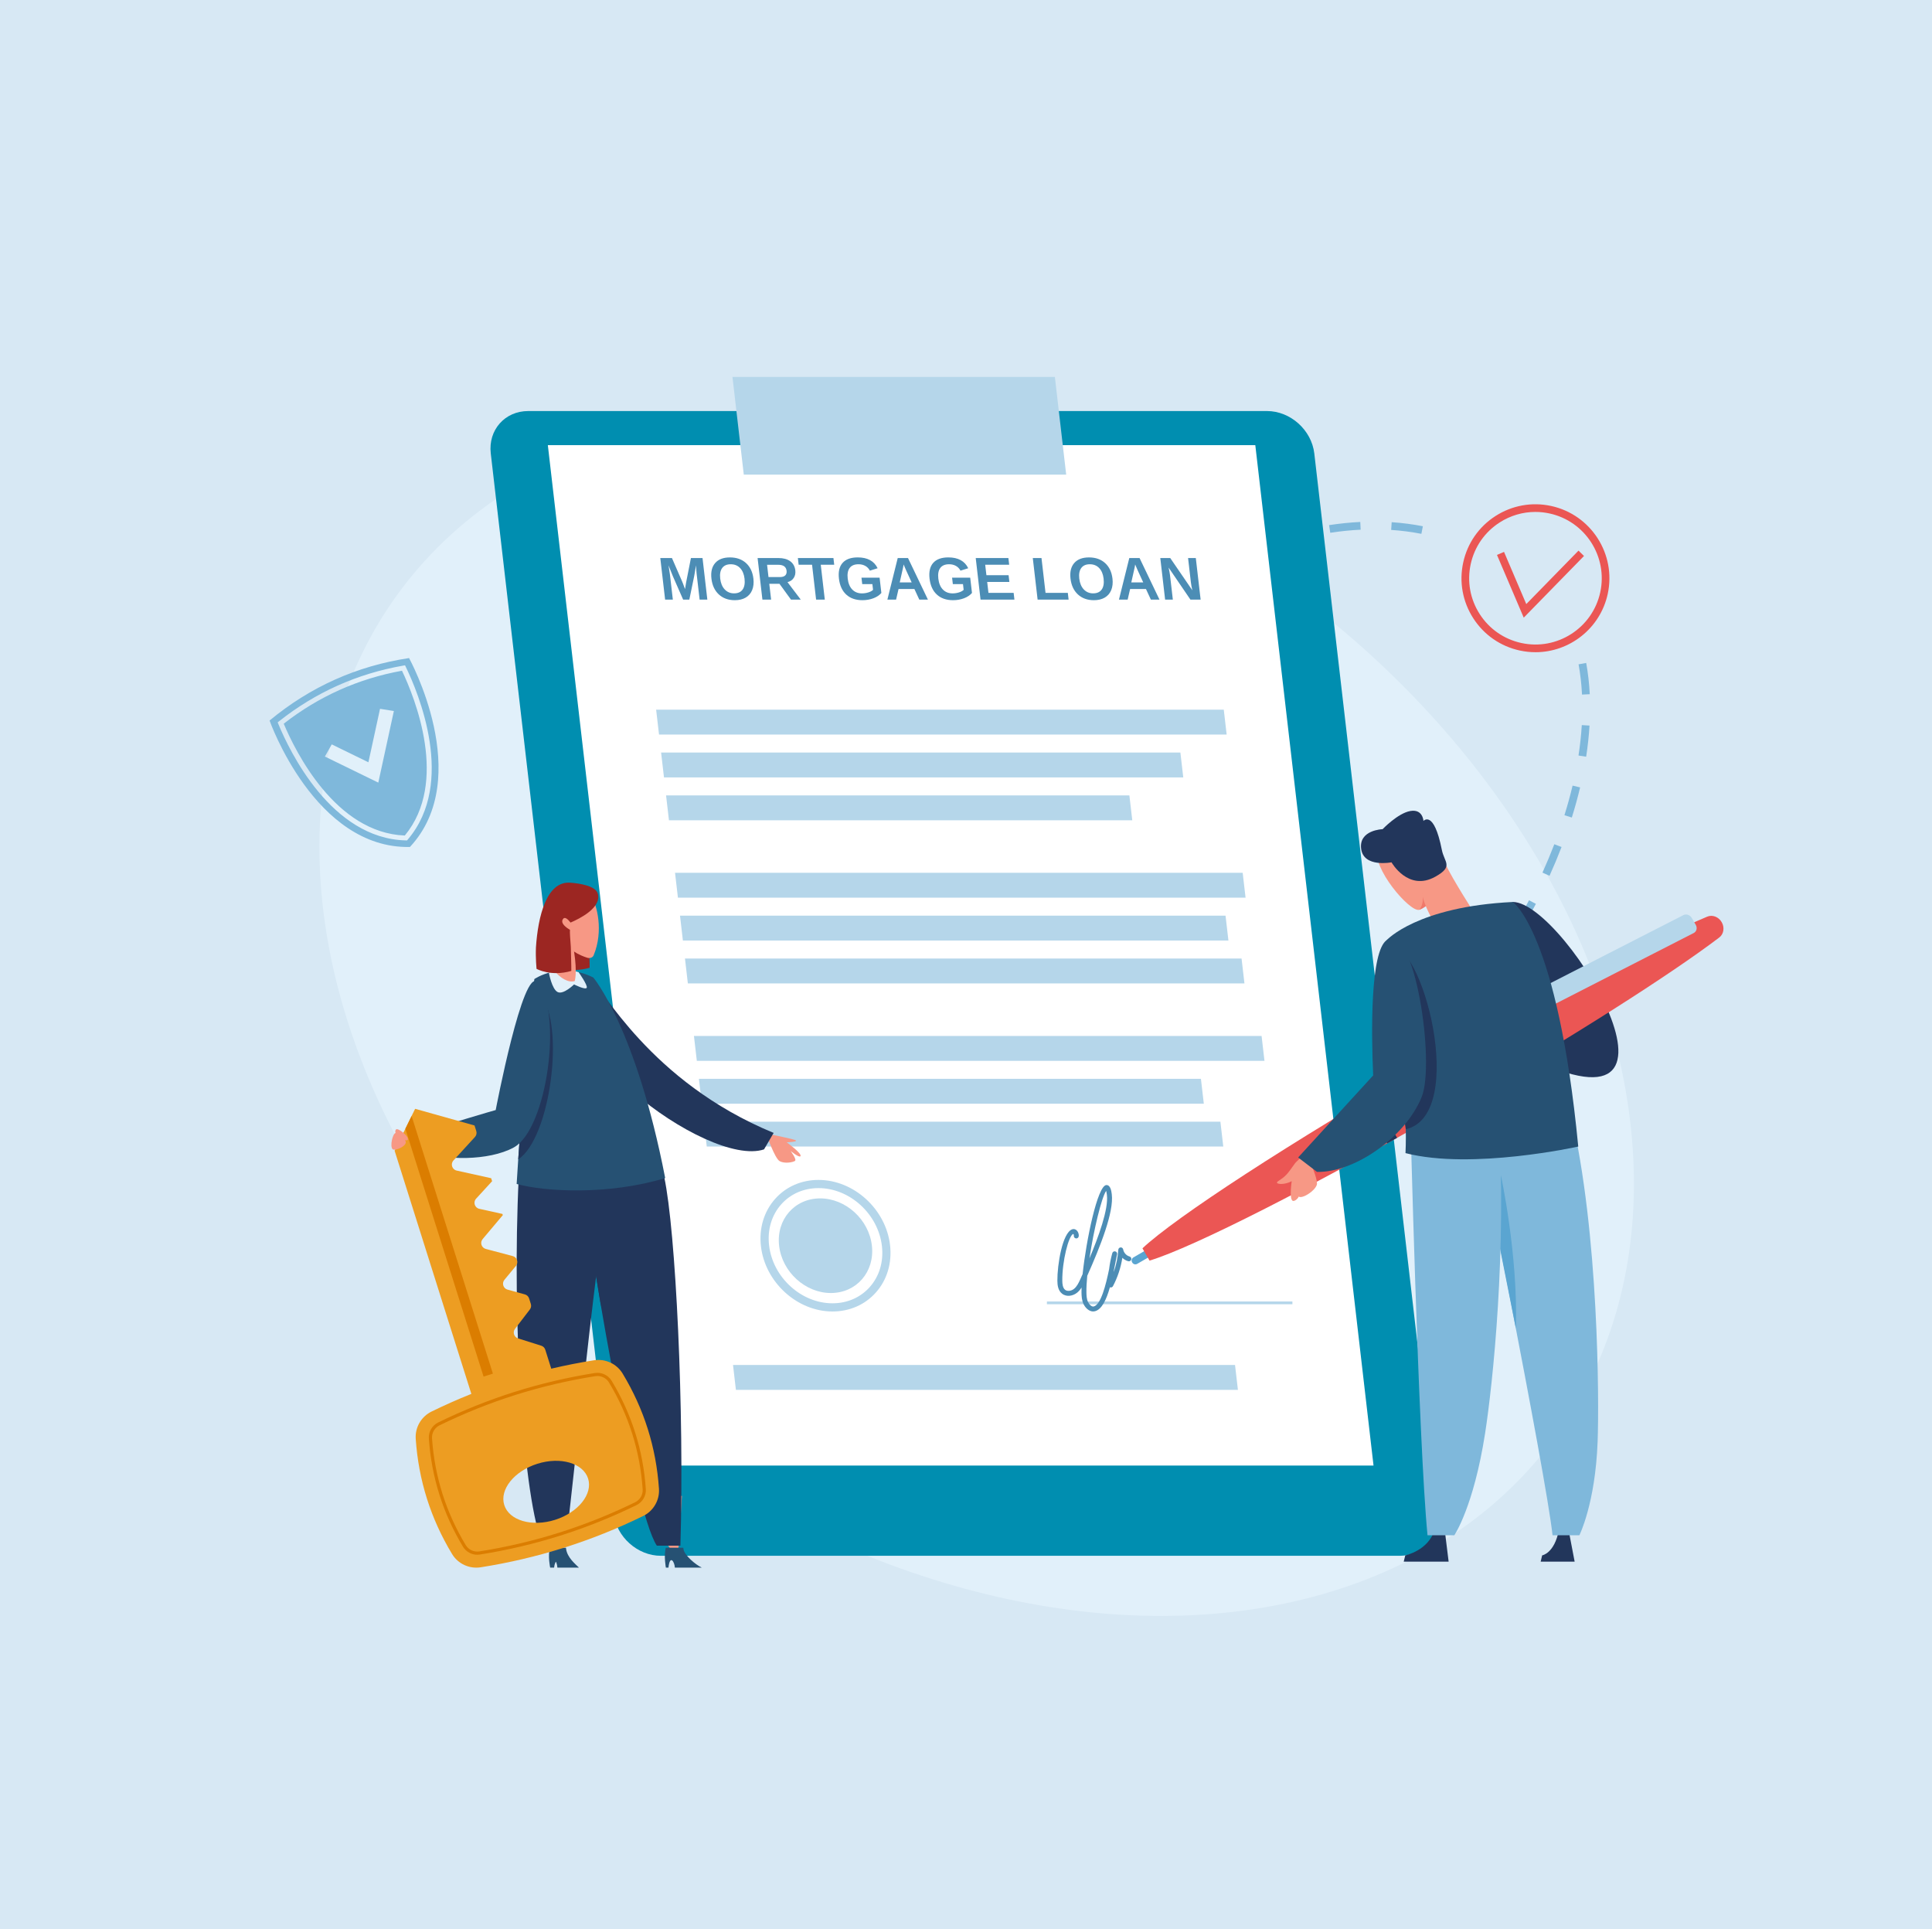
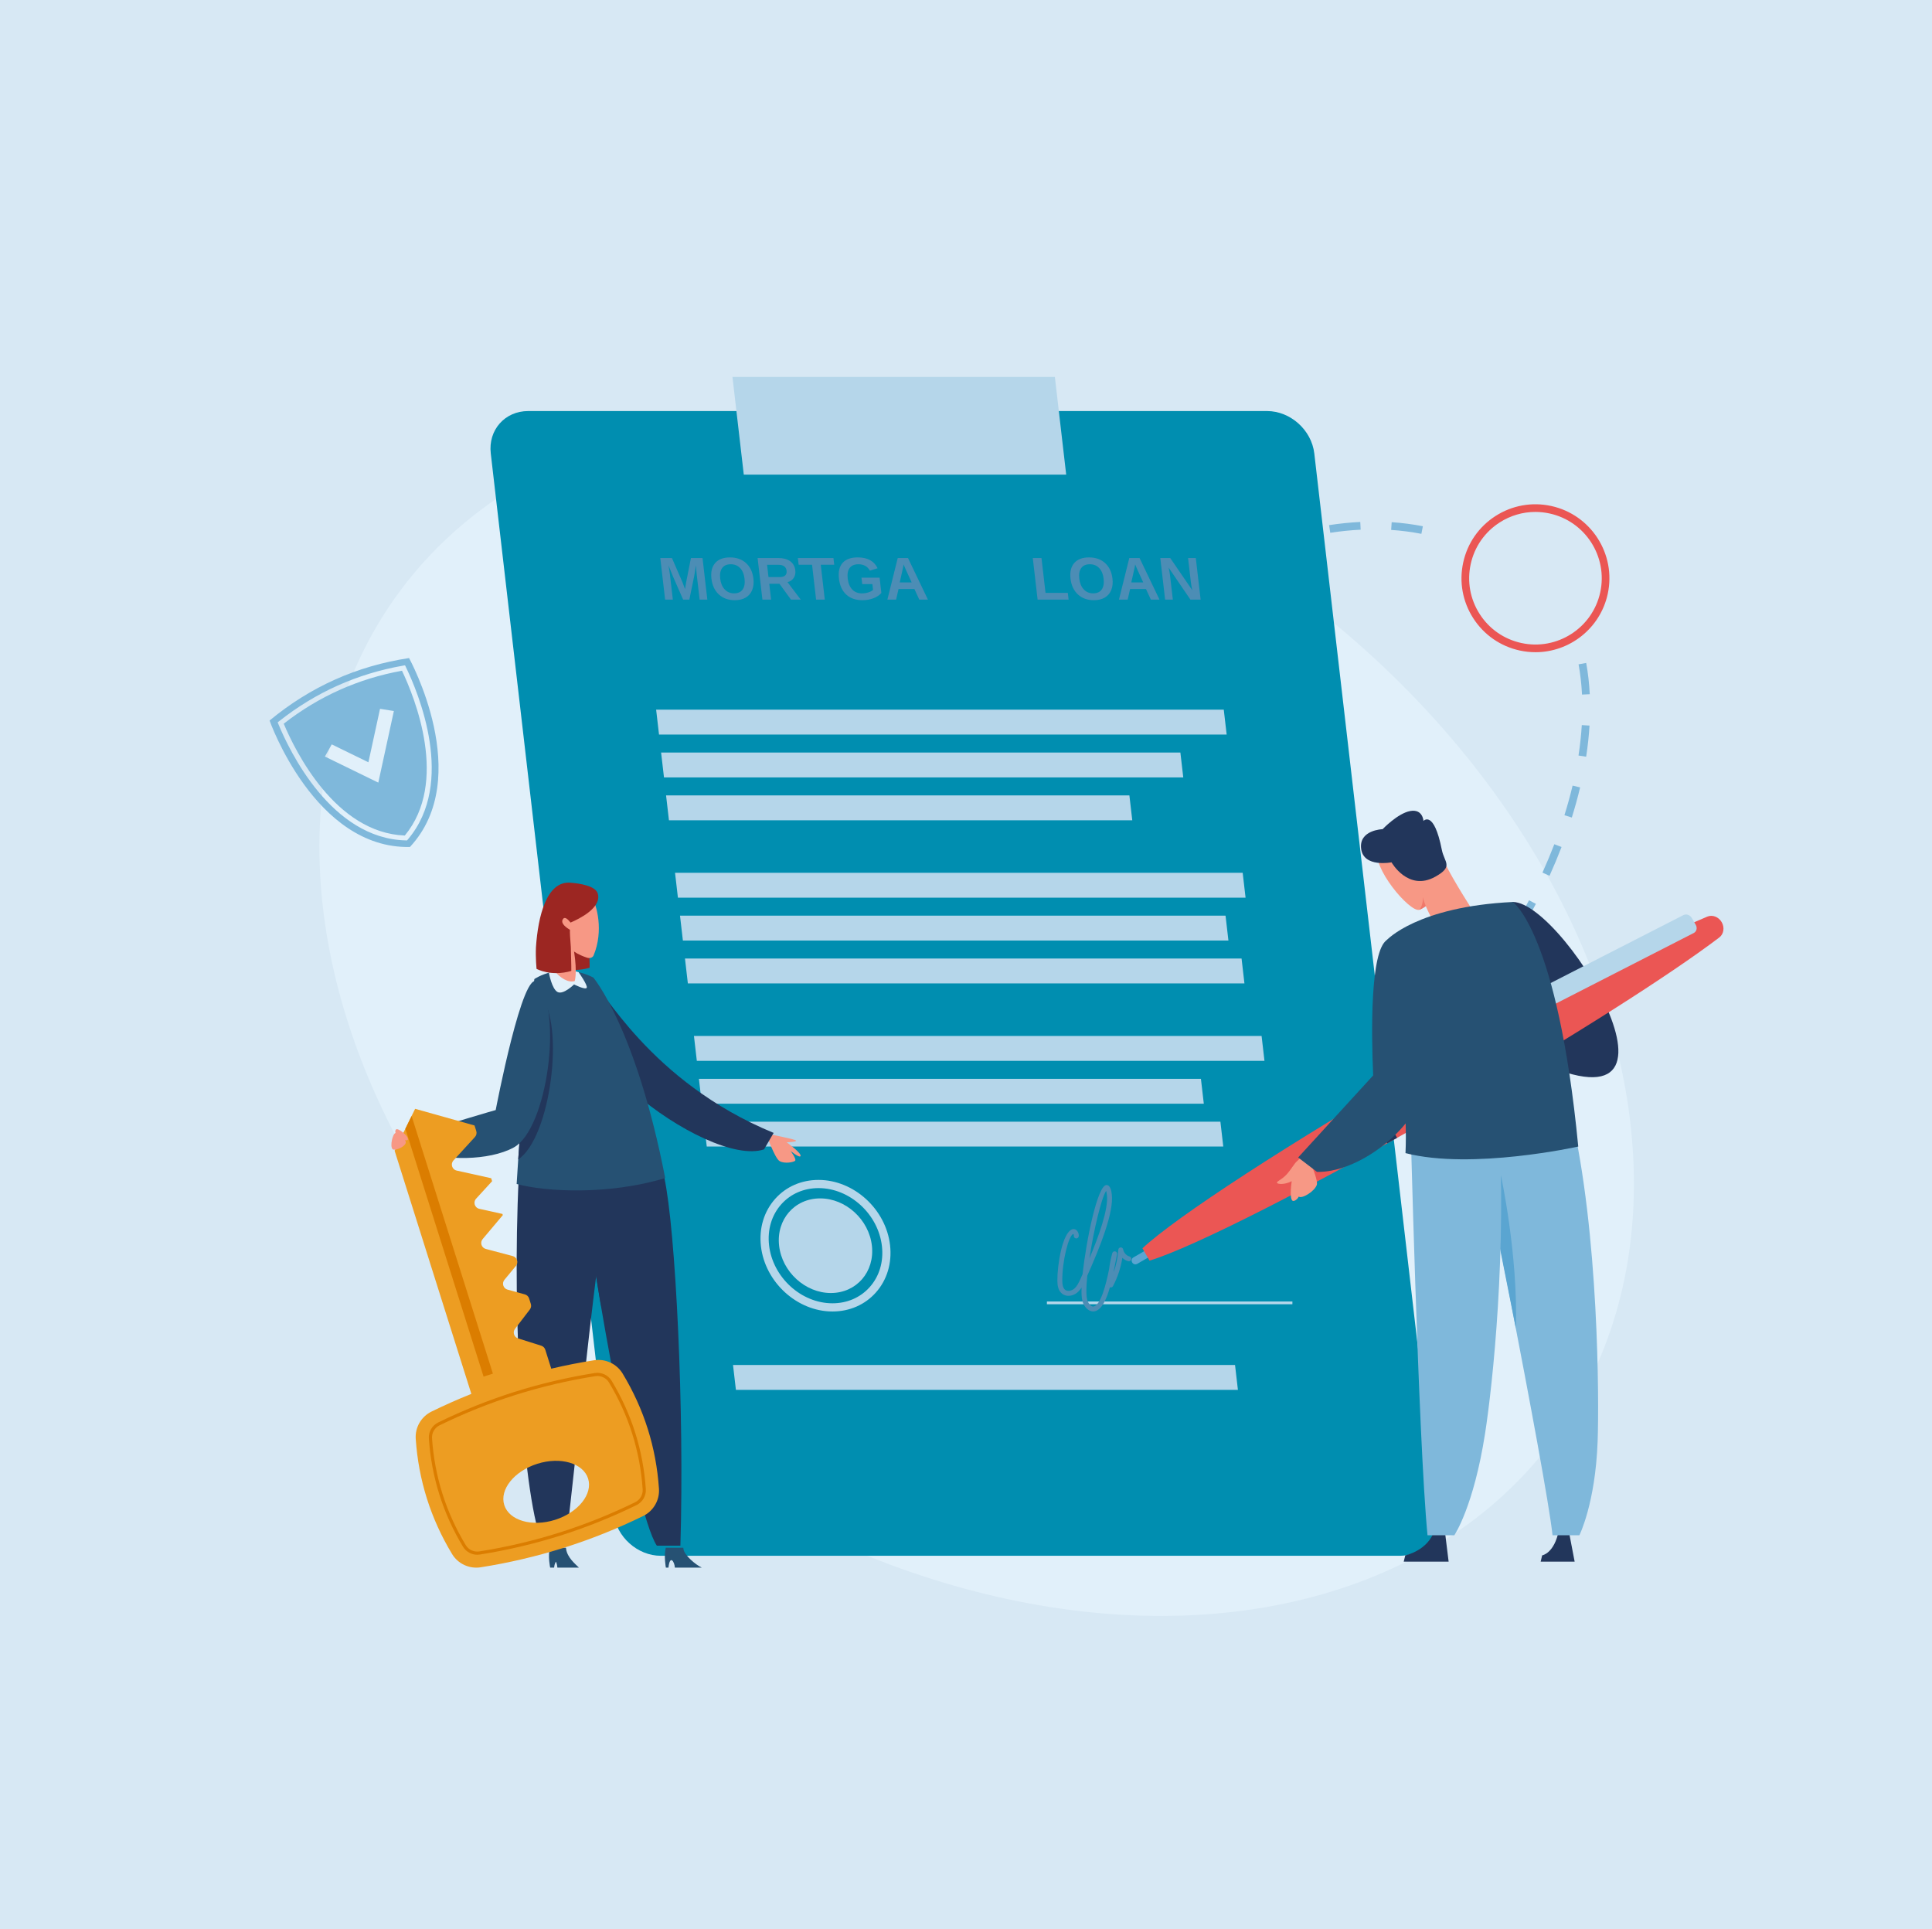
<svg xmlns="http://www.w3.org/2000/svg" id="a" width="498.516" height="497.743" viewBox="0 0 498.516 497.743">
  <rect x="0" y="0" width="498.516" height="497.743" fill="#333333" stroke="none" />
  <defs>
    <style>.b{fill:#008eb0;}.c{fill:#f0786a;}.d{fill:#ed9d22;}.e{fill:#f79885;}.f{fill:#eb5654;}.g{fill:#fff;}.h{fill:#7fb8db;}.i{fill:#b5d6ea;}.j{fill:#db7d00;}.k{fill:#e1f0fa;}.l{fill:#22365b;}.m{fill:#9c2622;}.n{fill:#5aa5d1;}.o{fill:#265173;}.p{fill:#4c8db5;}.q{fill:#d7e8f4;stroke:#d7e8f4;stroke-miterlimit:10;}</style>
  </defs>
  <rect class="q" x=".5" y=".5" width="497.516" height="496.743" />
  <g>
    <ellipse class="k" cx="252.01" cy="261.986" rx="136.543" ry="184.738" transform="translate(-108.126 311.46) rotate(-53.934)" />
    <path class="h" d="M277.61,315.818c-.627,0-1.249-.007-1.869-.023l.052-1.997c2.55,.065,5.203-.011,7.88-.219l.156,1.992c-2.098,.164-4.19,.247-6.219,.248Zm-9.948-.699c-2.736-.399-5.409-.977-7.939-1.716l.558-1.917c2.444,.713,5.024,1.27,7.671,1.657l-.29,1.977Zm24.184-.545l-.331-1.969c2.532-.428,5.136-.978,7.74-1.634l.488,1.938c-2.654,.668-5.311,1.229-7.896,1.666Zm15.638-3.917l-.625-1.899c2.463-.81,4.966-1.726,7.444-2.723l.745,1.854c-2.517,1.013-5.061,1.944-7.563,2.768Zm-55.377-.141c-2.483-1.182-4.847-2.574-7.031-4.137l1.165-1.625c2.085,1.495,4.348,2.827,6.725,3.958l-.86,1.804Zm70.315-5.855l-.856-1.806c2.358-1.116,4.738-2.326,7.075-3.597l.953,1.755c-2.368,1.288-4.782,2.516-7.172,3.647Zm-83.511-3.634c-1.873-1.959-3.578-4.112-5.069-6.4l1.675-1.091c1.422,2.184,3.051,4.239,4.838,6.109l-1.445,1.381Zm97.647-4.043l-1.046-1.703c2.228-1.366,4.469-2.822,6.662-4.324l1.128,1.647c-2.219,1.522-4.488,2.995-6.744,4.38Zm13.261-9.086l-1.206-1.592c2.089-1.586,4.179-3.251,6.213-4.951l1.281,1.534c-2.059,1.719-4.173,3.405-6.288,5.009Zm-119.798-.477c-1.035-2.447-1.895-5.047-2.554-7.731l1.94-.477c.635,2.58,1.459,5.079,2.453,7.429l-1.839,.778Zm132.134-9.829l-1.351-1.472c1.119-1.026,2.23-2.07,3.33-3.133,.806-.781,1.607-1.571,2.399-2.37l1.419,1.407c-.801,.808-1.612,1.607-2.429,2.399-1.115,1.077-2.238,2.132-3.367,3.169Zm-136.067-5.907c-.233-2.264-.352-4.605-.35-6.957l.009-1.14,1.999,.03-.009,1.111c-.002,2.284,.112,4.555,.339,6.752l-1.988,.205Zm147.381-5.515l-1.489-1.333c1.754-1.958,3.485-3.992,5.149-6.046l1.553,1.257c-1.685,2.08-3.438,4.14-5.212,6.122Zm-145.187-10.42l-1.984-.234c.311-2.614,.752-5.297,1.316-7.972l1.955,.411c-.551,2.617-.983,5.24-1.286,7.795Zm155.3-2.073l-1.612-1.18c1.554-2.127,3.079-4.321,4.527-6.523l1.668,1.098c-1.465,2.229-3.008,4.451-4.583,6.604Zm-152.08-13.393l-1.917-.562c.739-2.519,1.597-5.092,2.548-7.648l1.873,.696c-.935,2.513-1.778,5.041-2.504,7.514Zm160.912-.036l-1.724-1.013c1.353-2.302,2.645-4.639,3.846-6.948l1.772,.921c-1.216,2.339-2.526,4.708-3.894,7.039Zm7.412-14.277l-1.821-.823c1.106-2.449,2.135-4.912,3.058-7.32l1.865,.715c-.938,2.445-1.981,4.944-3.103,7.428Zm-162.815-.534l-1.824-.815c1.076-2.405,2.258-4.843,3.509-7.248l1.772,.923c-1.234,2.369-2.398,4.771-3.457,7.14Zm7.317-14.073l-1.716-1.02c1.351-2.276,2.794-4.565,4.287-6.806l1.664,1.107c-1.476,2.213-2.9,4.473-4.235,6.719Zm161.251-.427l-1.906-.596c.8-2.564,1.51-5.134,2.103-7.638l1.943,.461c-.605,2.549-1.325,5.163-2.141,7.772Zm-152.446-12.783l-1.605-1.191c1.573-2.12,3.237-4.252,4.946-6.337l1.545,1.266c-1.688,2.061-3.332,4.168-4.886,6.263Zm156.143-2.91l-1.973-.303c.408-2.664,.694-5.305,.849-7.851l1.996,.121c-.158,2.607-.452,5.31-.871,8.033Zm-146.075-9.376l-1.485-1.338c1.791-1.984,3.647-3.951,5.517-5.845l1.422,1.403c-1.85,1.874-3.686,3.818-5.454,5.78Zm145.008-6.656c-.134-2.699-.434-5.325-.888-7.803l1.966-.361c.469,2.565,.778,5.278,.918,8.066l-1.995,.099Zm-133.843-4.653l-1.359-1.465c1.967-1.826,3.989-3.622,6.007-5.341l1.296,1.523c-1.997,1.699-3.997,3.476-5.944,5.283Zm12.107-10.308l-1.228-1.577c2.133-1.661,4.306-3.275,6.457-4.797l1.154,1.631c-2.128,1.504-4.274,3.099-6.383,4.742Zm12.976-9.171l-1.072-1.686c2.273-1.447,4.594-2.841,6.895-4.142l.983,1.739c-2.271,1.284-4.561,2.66-6.806,4.089Zm13.823-7.794l-.882-1.793c2.444-1.202,4.912-2.32,7.336-3.325l.767,1.845c-2.387,.99-4.816,2.091-7.221,3.273Zm14.637-6.054l-.633-1.895c2.591-.866,5.197-1.624,7.749-2.255l.48,1.94c-2.5,.618-5.056,1.362-7.597,2.21Zm38.851-3.491c-2.533-.495-5.156-.835-7.798-1.011l.134-1.994c2.723,.181,5.432,.532,8.047,1.044l-.384,1.96Zm-23.512-.273l-.302-1.975c2.712-.414,5.42-.69,8.049-.819l.097,1.996c-2.56,.126-5.199,.395-7.844,.798Z" />
    <g>
      <path class="b" d="M361.157,401.423H170.529c-6.039,0-11.501-4.898-12.202-10.94L126.633,116.996c-.7-6.042,3.628-10.939,9.666-10.939h190.629c6.038,0,11.501,4.898,12.202,10.939l31.694,273.488c.7,6.042-3.627,10.94-9.666,10.94Z" />
      <g>
-         <polygon class="g" points="354.413 378.147 171.866 378.147 141.36 114.855 323.907 114.855 354.413 378.147" />
        <g>
          <path class="p" d="M180.525,154.71l-.754-6.502c-.017-.148-.035-.295-.048-.442-.015-.147-.063-.779-.149-1.896-.201,1.365-.355,2.317-.467,2.856l-1.238,5.984h-1.599l-2.626-5.984-1.147-2.856c.199,1.177,.318,1.957,.363,2.338l.754,6.502h-1.994l-1.244-10.728h3.006l2.612,6,.234,.579,.534,1.44,.279-1.721,1.242-6.297h2.991l1.243,10.728h-1.994Z" />
          <path class="p" d="M194.403,149.296c.129,1.117,.022,2.1-.32,2.948-.344,.848-.901,1.496-1.67,1.945-.771,.449-1.703,.674-2.8,.674-1.685,0-3.062-.497-4.134-1.488-1.07-.993-1.707-2.352-1.906-4.078-.201-1.721,.123-3.063,.964-4.028,.841-.964,2.113-1.446,3.812-1.446s3.084,.488,4.155,1.462c1.067,.974,1.701,2.312,1.899,4.012Zm-2.29,0c-.136-1.158-.516-2.064-1.139-2.721-.624-.658-1.43-.987-2.42-.987-1.003,0-1.742,.326-2.215,.979-.473,.652-.64,1.561-.504,2.729,.136,1.177,.523,2.105,1.162,2.783,.64,.677,1.443,1.017,2.412,1.017,1.005,0,1.742-.33,2.211-.99,.467-.66,.633-1.596,.493-2.81Z" />
          <path class="p" d="M204.095,154.71l-2.962-4.074h-2.634l.473,4.074h-2.245l-1.243-10.728h5.357c1.279,0,2.297,.274,3.057,.826,.758,.551,1.199,1.342,1.318,2.372,.087,.751-.052,1.4-.415,1.945-.361,.546-.897,.906-1.603,1.077l3.423,4.508h-2.526Zm-1.13-7.439c-.119-1.03-.839-1.545-2.157-1.545h-2.878l.367,3.167h2.937c.629,0,1.093-.142,1.383-.426,.29-.285,.408-.683,.348-1.196Z" />
          <path class="p" d="M211.781,145.718l1.042,8.993h-2.245l-1.042-8.993h-3.462l-.201-1.736h9.179l.201,1.736h-3.472Z" />
          <path class="p" d="M222.41,153.104c.584,0,1.139-.086,1.668-.256,.527-.169,.927-.386,1.195-.651l-.171-1.484h-2.619l-.194-1.66h4.674l.458,3.944c-.503,.583-1.188,1.042-2.061,1.37-.871,.33-1.807,.496-2.807,.496-1.746,0-3.144-.484-4.194-1.451-1.05-.967-1.681-2.339-1.886-4.116-.205-1.766,.11-3.121,.946-4.063,.834-.941,2.137-1.412,3.907-1.412,2.517,0,4.226,.932,5.127,2.794l-1.997,.626c-.287-.544-.685-.955-1.193-1.234-.51-.279-1.087-.419-1.731-.419-1.055,0-1.819,.319-2.295,.96-.473,.639-.64,1.556-.501,2.748,.14,1.214,.531,2.151,1.175,2.814,.64,.663,1.476,.994,2.5,.994Z" />
          <path class="p" d="M237.209,154.71l-1.269-2.741h-4.086l-.633,2.741h-2.245l2.667-10.728h2.649l5.14,10.728h-2.223Zm-4.051-9.076l-.026,.168c-.03,.183-.067,.391-.11,.624-.045,.234-.333,1.518-.864,3.853h3.083l-1.415-3.084-.449-1.035-.22-.526Z" />
-           <path class="p" d="M245.79,153.104c.584,0,1.139-.086,1.668-.256,.527-.169,.927-.386,1.195-.651l-.171-1.484h-2.619l-.194-1.66h4.674l.458,3.944c-.503,.583-1.188,1.042-2.061,1.37-.871,.33-1.808,.496-2.807,.496-1.746,0-3.144-.484-4.194-1.451-1.05-.967-1.681-2.339-1.886-4.116-.205-1.766,.11-3.121,.946-4.063,.834-.941,2.137-1.412,3.907-1.412,2.517,0,4.226,.932,5.127,2.794l-1.997,.626c-.286-.544-.685-.955-1.193-1.234-.51-.279-1.087-.419-1.731-.419-1.055,0-1.819,.319-2.295,.96-.473,.639-.64,1.556-.501,2.748,.14,1.214,.53,2.151,1.175,2.814,.64,.663,1.476,.994,2.5,.994Z" />
-           <path class="p" d="M253.009,154.71l-1.243-10.728h8.432l.201,1.736h-6.188l.313,2.695h5.724l.201,1.737h-5.724l.326,2.825h6.5l.203,1.736h-8.745Z" />
          <path class="p" d="M267.735,154.71l-1.243-10.728h2.245l1.042,8.993h5.752l.203,1.736h-7.999Z" />
          <path class="p" d="M287.055,149.296c.129,1.117,.022,2.1-.32,2.948-.344,.848-.901,1.496-1.67,1.945-.771,.449-1.703,.674-2.8,.674-1.684,0-3.062-.497-4.134-1.488-1.07-.993-1.707-2.352-1.906-4.078-.201-1.721,.123-3.063,.964-4.028,.841-.964,2.113-1.446,3.812-1.446s3.084,.488,4.155,1.462c1.067,.974,1.701,2.312,1.899,4.012Zm-2.289,0c-.136-1.158-.516-2.064-1.139-2.721-.624-.658-1.43-.987-2.42-.987-1.003,0-1.742,.326-2.215,.979-.473,.652-.64,1.561-.505,2.729,.136,1.177,.523,2.105,1.162,2.783,.64,.677,1.443,1.017,2.412,1.017,1.005,0,1.742-.33,2.212-.99,.467-.66,.633-1.596,.493-2.81Z" />
          <path class="p" d="M296.96,154.71l-1.269-2.741h-4.086l-.633,2.741h-2.245l2.667-10.728h2.649l5.139,10.728h-2.223Zm-4.051-9.076l-.026,.168c-.03,.183-.067,.391-.11,.624-.045,.234-.333,1.518-.864,3.853h3.083l-1.415-3.084-.449-1.035-.22-.526Z" />
          <path class="p" d="M307.166,154.71l-5.631-8.262c.184,.803,.303,1.447,.361,1.935l.733,6.327h-1.994l-1.243-10.728h2.565l5.705,8.33c-.179-.766-.307-1.464-.38-2.094l-.722-6.236h1.996l1.244,10.728h-2.634Z" />
        </g>
        <polygon class="i" points="316.516 189.529 170.047 189.529 169.303 183.108 315.772 183.108 316.516 189.529" />
        <polygon class="i" points="305.319 200.588 171.328 200.588 170.584 194.167 304.575 194.167 305.319 200.588" />
        <polygon class="i" points="292.161 211.646 172.61 211.646 171.866 205.225 291.417 205.225 292.161 211.646" />
        <polygon class="i" points="321.395 231.623 174.925 231.623 174.181 225.202 320.65 225.202 321.395 231.623" />
        <polygon class="i" points="316.972 242.681 176.207 242.681 175.462 236.26 316.227 236.26 316.972 242.681" />
        <polygon class="i" points="321.105 253.739 177.488 253.739 176.744 247.318 320.361 247.318 321.105 253.739" />
        <polygon class="i" points="326.273 273.716 179.803 273.716 179.059 267.295 325.529 267.295 326.273 273.716" />
        <polygon class="i" points="310.619 284.774 181.085 284.774 180.341 278.353 309.875 278.353 310.619 284.774" />
        <polygon class="i" points="319.42 358.61 189.886 358.61 189.141 352.189 318.676 352.189 319.42 358.61" />
        <polygon class="i" points="315.644 295.833 182.366 295.833 181.622 289.412 314.9 289.412 315.644 295.833" />
        <g>
          <path class="i" d="M224.977,321.415c.763,6.742-3.979,12.207-10.591,12.207s-12.591-5.465-13.354-12.207c-.763-6.742,3.979-12.207,10.591-12.207s12.591,5.465,13.354,12.207Z" />
          <path class="i" d="M214.806,338.388c-9.128,0-17.41-7.56-18.464-16.854-.523-4.633,.786-8.974,3.689-12.224,2.805-3.139,6.772-4.869,11.171-4.869,9.129,0,17.41,7.561,18.464,16.855h0c.523,4.633-.786,8.974-3.689,12.223-2.805,3.139-6.772,4.869-11.171,4.869Zm-3.604-31.834c-3.788,0-7.196,1.479-9.596,4.164-2.496,2.795-3.621,6.551-3.164,10.578,.936,8.259,8.276,14.979,16.364,14.979,3.79,0,7.196-1.479,9.596-4.164,2.496-2.794,3.621-6.55,3.165-10.577h0c-.936-8.26-8.276-14.98-16.364-14.98Z" />
        </g>
        <rect class="i" x="270.135" y="335.808" width="63.346" height=".713" />
        <path class="p" d="M282.065,338.381c-1.072,0-2.01-.93-2.474-1.899-.458-.961-.514-2.014-.532-3.01-.006-.377,0-.802,.019-1.27-.314,.5-.683,.954-1.152,1.333-1.029,.835-2.695,1.193-3.881,.257-1.05-.824-1.197-2.218-1.21-3.34-.037-4.044,1.281-12.394,3.833-13.274,.371-.129,.774-.044,1.1,.237,.434,.376,.672,1.052,.566,1.607-.065,.343-.38,.569-.743,.504-.344-.066-.57-.398-.504-.743,.024-.122-.076-.362-.156-.415-1.23,.485-2.872,7.136-2.826,12.071,.009,.838,.099,1.863,.726,2.356,.629,.496,1.664,.266,2.299-.248,.739-.598,1.184-1.502,1.649-2.536,.168-.371,.359-.794,.566-1.259,.916-8.677,3.835-22.823,6.111-22.983,1.089-.062,1.318,1.572,1.417,2.366,.575,4.594-2.947,13.444-6.327,21.037-.156,1.615-.236,3.078-.216,4.278,.015,.856,.06,1.754,.41,2.485,.318,.665,.968,1.289,1.463,1.161,1.858-.438,3.131-5.494,3.982-9.628,.169-1.397,.445-2.781,.823-4.141,.091-.329,.424-.528,.759-.448,.331,.08,.542,.409,.473,.744-.116,.562-.233,1.171-.357,1.808-.142,.735-.29,1.496-.447,2.263-.021,.176-.039,.352-.058,.528,.648-1.862,1.05-3.816,1.182-5.774,.021-.321,.279-.574,.601-.591,.296-.036,.603,.21,.657,.528,.143,.84,.817,1.585,1.638,1.811,.339,.092,.538,.441,.445,.78-.093,.337-.447,.537-.78,.443-.575-.157-1.096-.467-1.519-.879-.398,2.547-1.221,5.043-2.422,7.312-.134,.256-.424,.385-.705,.321-.03-.007-.058-.016-.086-.027-.894,3.172-2.089,5.758-3.894,6.185-.145,.034-.289,.05-.428,.05Zm3.354-31.112c-1.188,1.723-3.205,10.059-4.311,17.43,2.299-5.473,4.966-12.716,4.505-16.406-.063-.501-.134-.822-.194-1.024Z" />
      </g>
      <polygon class="i" points="275.111 122.465 191.919 122.465 188.998 97.257 272.19 97.257 275.111 122.465" />
    </g>
    <path class="e" d="M197.695,292.485s7.634,1.452,7.715,1.811c.082,.359-2.424,.439-2.424,.439,0,0,4.167,2.991,3.531,3.615-.372,.365-2.527-1.382-2.527-1.382,0,0,1.712,2.214,1.113,2.583-.599,.369-2.58,.73-3.888,.073-1.308-.657-3.522-7.139-3.522-7.139Z" />
    <path class="l" d="M152.648,253.121c2.619,1.241,14.799,25.934,46.98,39.191l-2.483,4.251c-14.698,4.887-60.232-29.578-44.497-43.443Z" />
    <g>
      <path class="l" d="M390.377,232.726c13.754,.08,54.286,67.802-1.129,37.343,0,0-8.933-26.58,1.129-37.343Z" />
      <g>
        <path class="e" d="M372.034,223.587c-.035-1.963-.79-7.596-4.144-10.432-3.354-2.836-11.595,2.949-12.475,5.688-1.596,4.969,8.335,16.543,10.766,15.911,.626-.163,6.009-2.532,5.854-11.167Z" />
        <path class="c" d="M366.184,234.752c.304-.077,1.751-.685,3.129-2.307l-2.355-2.529c.713,3.556-.774,4.836-.774,4.836Z" />
        <path class="e" d="M372.759,222.556c2.16,4.542,7.857,13.336,7.857,13.336,.461,5.222-5.64,3.37-9.176,4.464,0,0-2.84-4.362-3.907-7.535-3.179-9.458,1.602-17.884,5.226-10.265Z" />
        <path class="l" d="M359.055,222.496s-7.189,1.437-7.835-3.47c-.646-4.907,5.539-5.083,5.539-5.083,0,0,3.912-4.117,7.15-4.688,3.237-.571,3.387,2.565,3.387,2.565,0,0,2.679-3.001,4.739,7.444,.647,3.281,3.097,4.271-1.673,6.938-7.012,3.921-11.307-3.705-11.307-3.705Z" />
      </g>
      <g>
        <path class="n" d="M300.754,320.712l.042,.073c.255,.441,.104,1.006-.338,1.261l-7.033,4.059c-.441,.255-1.006,.103-1.261-.338l-.042-.073c-.255-.442-.104-1.006,.338-1.261l7.033-4.059c.442-.255,1.006-.104,1.261,.338Z" />
        <path class="f" d="M368.971,273.96c30.095-17.369,56.975-31.328,71.55-37.448,1.338-.562,2.941,.055,3.734,1.43h0c.793,1.374,.525,3.071-.63,3.948-12.591,9.558-38.125,25.849-68.221,43.217-36.16,20.869-67.668,36.812-78.787,40.153l-1.829-3.17c8.455-7.956,38.022-27.261,74.183-48.131Z" />
        <path class="i" d="M436.536,236.852l1.023,1.772c.454,.786,.223,1.73-.516,2.108l-45.106,23.079c-.739,.378-1.705,.047-2.159-.739l-1.023-1.773c-.454-.786-.223-1.73,.516-2.108l45.106-23.078c.739-.378,1.705-.047,2.159,.739Z" />
        <path class="l" d="M360.494,293.582l-6.321-10.952c-.842,.501-1.68,1-2.512,1.498l6.279,10.88c.846-.471,1.698-.947,2.553-1.425Z" />
      </g>
      <path class="l" d="M402.251,394.744h2.49l1.565,8.184h-8.76l.374-1.614s3.169-.466,4.332-6.57Z" />
      <path class="l" d="M370.169,394.744h2.611l1.012,8.184h-11.585l.395-1.614s5.938-1.21,7.568-6.57Z" />
      <path class="h" d="M412.237,371.915c-.589,16.058-4.712,24.217-4.712,24.217h-6.919c-1.705-15.884-20.575-110.036-20.575-110.036l25.306,1.451h.025c7.19,30.422,7.263,74.002,6.876,84.369Z" />
      <path class="n" d="M387.283,303.277s4.461,20.47,3.859,39.478l-4.883-24.565,1.025-14.913Z" />
      <path class="h" d="M363.865,286.161s2.081,85.139,4.477,109.966h6.916s4.983-7.289,7.942-26.302c1.933-12.423,5.716-47.368,3.438-82.281l-22.773-1.383Z" />
      <path class="o" d="M407.238,295.83s-27.458,6.104-44.576,1.694c.978-21.514-6.038-44.486-5.319-52.549,.084-.904,.241-1.727,.499-2.43,0,0,7.848-8.627,32.53-9.816,0,0,11.553,7.983,16.867,63.101Z" />
-       <path class="l" d="M362.738,291.366s-6.114-38.327-5.395-46.39c.296-.314,.601-.541,.938-.662,8.398-3.114,20.738,43.285,4.457,47.052Z" />
      <path class="e" d="M340.146,294.399c-.237-.634-4.842,4.731-5.493,5.232-.651,.501-1.571,2.245-2.73,3.462-1.337,1.404-2.485,1.661-2.419,2.071,.066,.411,2.01,.561,3.801-.399,0,0-.673,4.335,.189,5.033,.318,.258,1.206-.198,1.635-1.059,.772,.654,4.069-1.306,4.651-3.031,.321-.985-1.155-4.569-1.155-4.569,0,0,1.848-5.86,1.52-6.739Z" />
      <path class="o" d="M357.842,242.546c7.135-4.791,12.57,31.761,8.98,40.538-4.291,10.49-17.515,19.542-27,19.282l-4.862-3.712,19.361-21.172c-.496-11.047-.769-32.056,3.521-34.936Z" />
    </g>
-     <path class="e" d="M167.279,385.966c1.939,6.834,4.008,11.84,6.206,14.241l1.588-.868c.333-4.452,.628-8.922,.887-13.373h-8.681Z" />
+     <path class="e" d="M167.279,385.966l1.588-.868c.333-4.452,.628-8.922,.887-13.373h-8.681Z" />
    <path class="l" d="M150.419,303.511c.339,12.117,13.039,86.391,19.069,95.307h6.075c1.054-34.948-1.215-81.393-4.166-95.081l-18.303,.143-2.676-.369Z" />
    <polygon class="l" points="155.075 337.008 152.932 323.819 156.106 310.495 155.075 337.008" />
    <path class="e" d="M138.258,385.966c1.269,6.668,2.805,11.194,4.401,13.373h2.66c.534-4.267,1.138-8.755,1.787-13.373h-8.848Z" />
    <path class="l" d="M140.143,398.818h5.83c2.161-19.21,5.807-53.543,7.956-70.389l.001-.018c1.346-10.529,2.403-19.247,2.815-24.456l-3.673-.074h-.628l-18.587-.369c-1.835,37.552,1.159,83.745,6.286,95.307Z" />
    <path class="o" d="M171.639,303.967c-14.62,4.417-30.814,3.554-38.327,1.523,0,0,.152-2.437,.406-6.346,.66-9.62,2.031-28.149,3.503-41.145,.203-1.929,.432-3.731,.66-5.381,0,0,6.65-4.67,15.204-.406,0,0,11.016,12.945,18.555,51.755Z" />
    <path class="l" d="M133.718,299.144c.66-9.62,2.031-28.149,3.503-41.145,.812-1.421,1.574-1.955,2.234-1.193,6.396,7.513,2.614,36.83-5.736,42.338Z" />
    <path class="k" d="M141.628,250.997s.749,4.178,2.241,4.962c1.492,.784,4.256-1.96,4.256-1.96,0,0,2.883,1.47,3.258,.882,.375-.588-2.09-4.044-2.09-4.044,0,0-3.815-1.381-7.666,.16Z" />
    <g>
      <path class="m" d="M152.013,243.541c.16,5.161,.125,6.157,.125,6.157-5.24,1.541-8.975-.533-8.975-.533,0,0-.273-2.791-.153-5.488,3.686,.562,7.568,.085,9.004-.136Z" />
      <path class="e" d="M148.133,245.527c.858,5.614,.162,7.602,.162,7.602-1.694,.535-3.844-.913-5.06-2.463,0,0,1.362-1.522,.668-9.495-.316-3.63,3.544-.135,4.231,4.356Z" />
      <path class="e" d="M143.902,241.171s-2.134-5.937-.766-8.891c1.368-2.954,8.299-2.745,9.591-.735,1.215,1.89,3.101,8.567,.445,14.961-.25,.602-1.007,.811-1.641,.613-.955-.298-2.343-.869-3.398-1.592-2.609-1.788-4.231-4.356-4.231-4.356Z" />
      <g>
        <path class="m" d="M138.287,244.495c.537-8.178,2.783-17.189,8.86-16.743,2.469,.181,6.481,.822,7.083,2.767,1.142,3.687-4.8,6.575-7.011,7.523-.515-.661-1.367-1.566-1.855-1.023-1.023,1.138,.892,2.42,1.702,2.889-.05,.622,.055,2.345,.226,4.451-1.437,.221-5.318,.698-9.004,.136Z" />
        <path class="m" d="M147.292,244.358c.155,4.912,.125,6.157,.125,6.157-5.24,1.541-8.975-.533-8.975-.533,0,0-.273-2.791-.153-5.488,3.355-.711,7.317-.879,9.004-.136Z" />
      </g>
    </g>
    <path class="o" d="M176.361,399.711c-.024-.124-.042-.246-.056-.367h-4.513c-.547,2.108,.025,5.137,.025,5.137h.668c.378-3.503,1.574-1.482,1.654,0h6.954c-1.591-.741-4.49-3.171-4.731-4.77Z" />
    <path class="o" d="M146.078,399.71c-.019-.123-.034-.246-.046-.367h-4.13c-.589,2.207,.062,5.137,.062,5.137h1.012c.09-1.056,.46-1.529,.46-1.529,0,0,.321,.506,.386,1.529h5.564c-.977-.969-2.963-2.579-3.309-4.77Z" />
    <path class="o" d="M127.907,286.412s7.102-37.274,10.806-32.939c6.528,7.642,2.5,37.895-6.181,42.613-6.395,3.476-17.943,3.374-23.972,.952l-1.444-3.994c7.301-2.817,20.792-6.632,20.792-6.632Z" />
    <g>
      <path class="d" d="M139.667,347.218l-5.993-1.887c-1.047-.33-1.448-1.6-.78-2.472l3.824-4.985c.314-.41,.409-.947,.254-1.439l-.444-1.407c-.161-.512-.572-.907-1.089-1.049l-4.479-1.232c-1.107-.304-1.531-1.649-.8-2.534l2.961-3.579c.342-.414,.451-.973,.29-1.484h0c-.163-.517-.579-.914-1.103-1.053l-6.963-1.848c-1.121-.298-1.551-1.661-.804-2.548l5.201-6.176-.096-.305-5.975-1.323c-1.189-.263-1.647-1.715-.825-2.613l4.133-4.513-.242-.768-8.904-1.972c-1.189-.263-1.647-1.715-.825-2.613l5.543-6.051c.382-.417,.512-1.005,.342-1.545l-.45-1.427-15.326-4.3-.909,1.851-1.612,3.292-2.772,5.664,24.002,76.064,20.619-6.506-5.586-17.702-.16-.506c-.155-.492-.541-.878-1.033-1.033Z" />
      <polygon class="j" points="106.208 287.946 127.185 354.424 124.775 355.185 104.596 291.238 106.208 287.946" />
      <path class="d" d="M151.75,381.503c1.26,3.994-2.561,8.76-8.535,10.645-5.974,1.885-11.838,.175-13.099-3.819s2.561-8.76,8.535-10.645c5.974-1.885,11.838-.175,13.099,3.819Zm18.284,2.617c-.725-10.663-3.851-20.569-9.377-29.717-1.529-2.532-4.462-3.886-7.383-3.425-14.637,2.308-28.612,6.718-41.923,13.229-2.657,1.3-4.281,4.092-4.08,7.043,.725,10.663,3.851,20.569,9.377,29.717,1.529,2.532,4.462,3.886,7.383,3.425,14.637-2.308,28.612-6.718,41.923-13.229,2.657-1.3,4.281-4.092,4.08-7.043Z" />
      <path class="j" d="M123.15,401.154c-1.48,0-2.898-.775-3.671-2.054-5.175-8.564-8.142-17.968-8.82-27.948-.115-1.711,.847-3.367,2.394-4.123,6.39-3.126,13.032-5.784,19.743-7.902,6.709-2.116,13.674-3.753,20.703-4.861,1.716-.264,3.44,.539,4.326,2.002,5.173,8.563,8.14,17.966,8.818,27.949,.117,1.709-.843,3.366-2.394,4.123-6.391,3.126-13.032,5.785-19.743,7.902-6.707,2.117-13.673,3.753-20.703,4.861-.218,.034-.437,.051-.653,.051Zm31.005-46.121c-.175,0-.352,.013-.529,.041-6.988,1.103-13.914,2.729-20.584,4.833-6.671,2.105-13.276,4.749-19.629,7.857-1.253,.611-2.031,1.951-1.938,3.332,.67,9.85,3.598,19.129,8.704,27.581,.717,1.186,2.126,1.834,3.498,1.618,6.99-1.103,13.916-2.729,20.584-4.833h0c6.671-2.105,13.276-4.749,19.629-7.857,1.255-.612,2.033-1.951,1.938-3.332-.67-9.852-3.598-19.132-8.702-27.581-.626-1.032-1.774-1.659-2.971-1.659Z" />
    </g>
    <path class="e" d="M102.166,291.444c-.316,.396-.092,.89-.092,.89-.732,.093-1.544,3.429-.762,4.184,.614,.593,4.341-1.058,3.176-2.315,0,0,.64,.074,.732-.11,.415-.831-2.575-3.247-3.054-2.648Z" />
    <g>
      <path class="f" d="M396.2,168.281c-1.338,0-2.697-.142-4.058-.437-4.981-1.083-9.24-4.04-11.997-8.328-2.757-4.288-3.677-9.392-2.593-14.372h0c1.082-4.98,4.039-9.241,8.326-11.997,4.291-2.756,9.398-3.676,14.372-2.595,10.281,2.236,16.828,12.419,14.592,22.701-1.94,8.921-9.864,15.03-18.643,15.03Zm-.037-36.193c-3.243,0-6.422,.927-9.214,2.723-3.842,2.47-6.493,6.289-7.464,10.753h0c-.97,4.464-.145,9.038,2.325,12.881s6.29,6.494,10.754,7.464c9.212,2.005,18.343-3.861,20.348-13.079,2.001-9.215-3.866-18.342-13.081-20.346-1.219-.265-2.448-.397-3.667-.397Z" />
-       <polygon class="f" points="393.172 159.368 386.266 143.177 388.086 142.4 393.827 155.863 407.304 142.071 408.719 143.454 393.172 159.368" />
    </g>
    <path class="h" d="M105.549,169.792c-13.49,2.041-25.486,7.415-35.99,16.121,0,0,11.672,33.151,36.218,32.622,16.737-17.964-.228-48.744-.228-48.744Zm-.313,46.805l-.214,.251-.329-.008c-19.205-.462-30.015-23.104-32.871-30.033l-.175-.425,.382-.302c9.43-7.458,20.154-12.262,32.001-14.334l.48-.084,.2,.414c3.268,6.744,12.967,29.884,.527,44.522Zm-1.511-43.537c-11.273,2.047-21.482,6.62-30.512,13.668,3.016,7.168,13.372,28.171,31.243,28.853,11.387-13.788,2.611-35.5-.73-42.521Zm-6.11,28.868l-13.783-6.726,1.768-3.138,9.462,4.617,2.998-13.792,3.57,.566-4.015,18.473Z" />
  </g>
</svg>